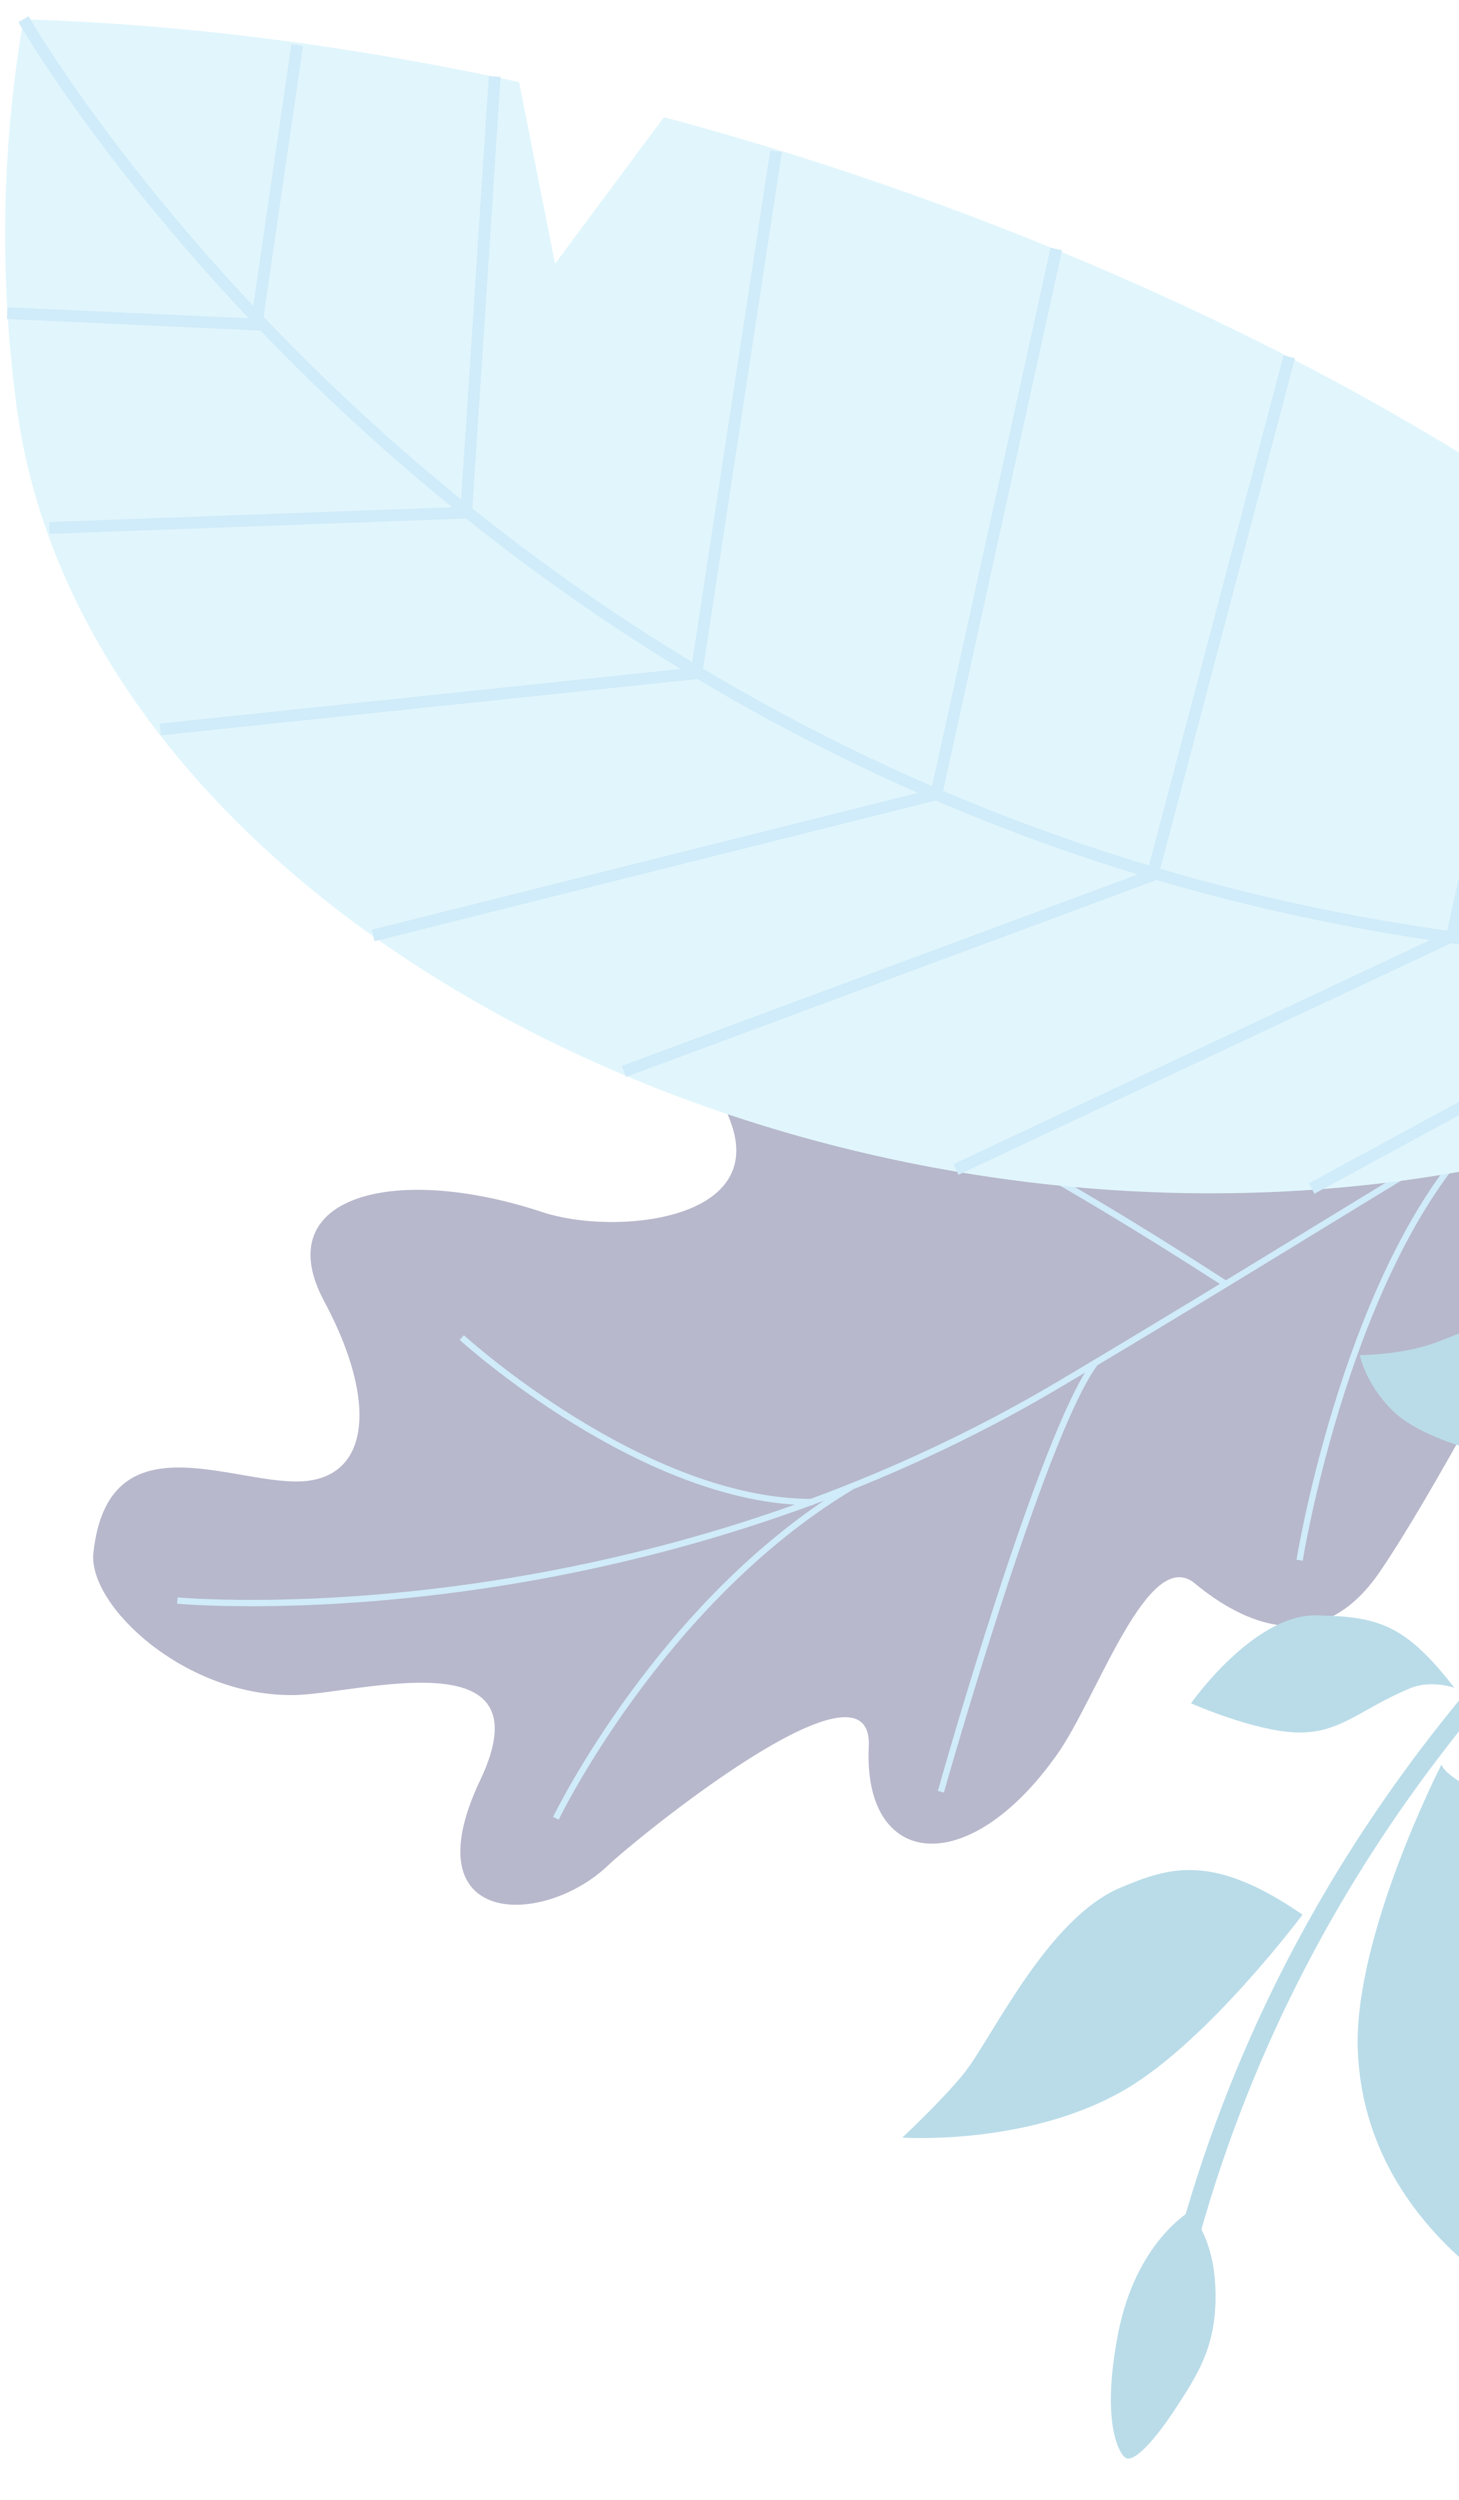
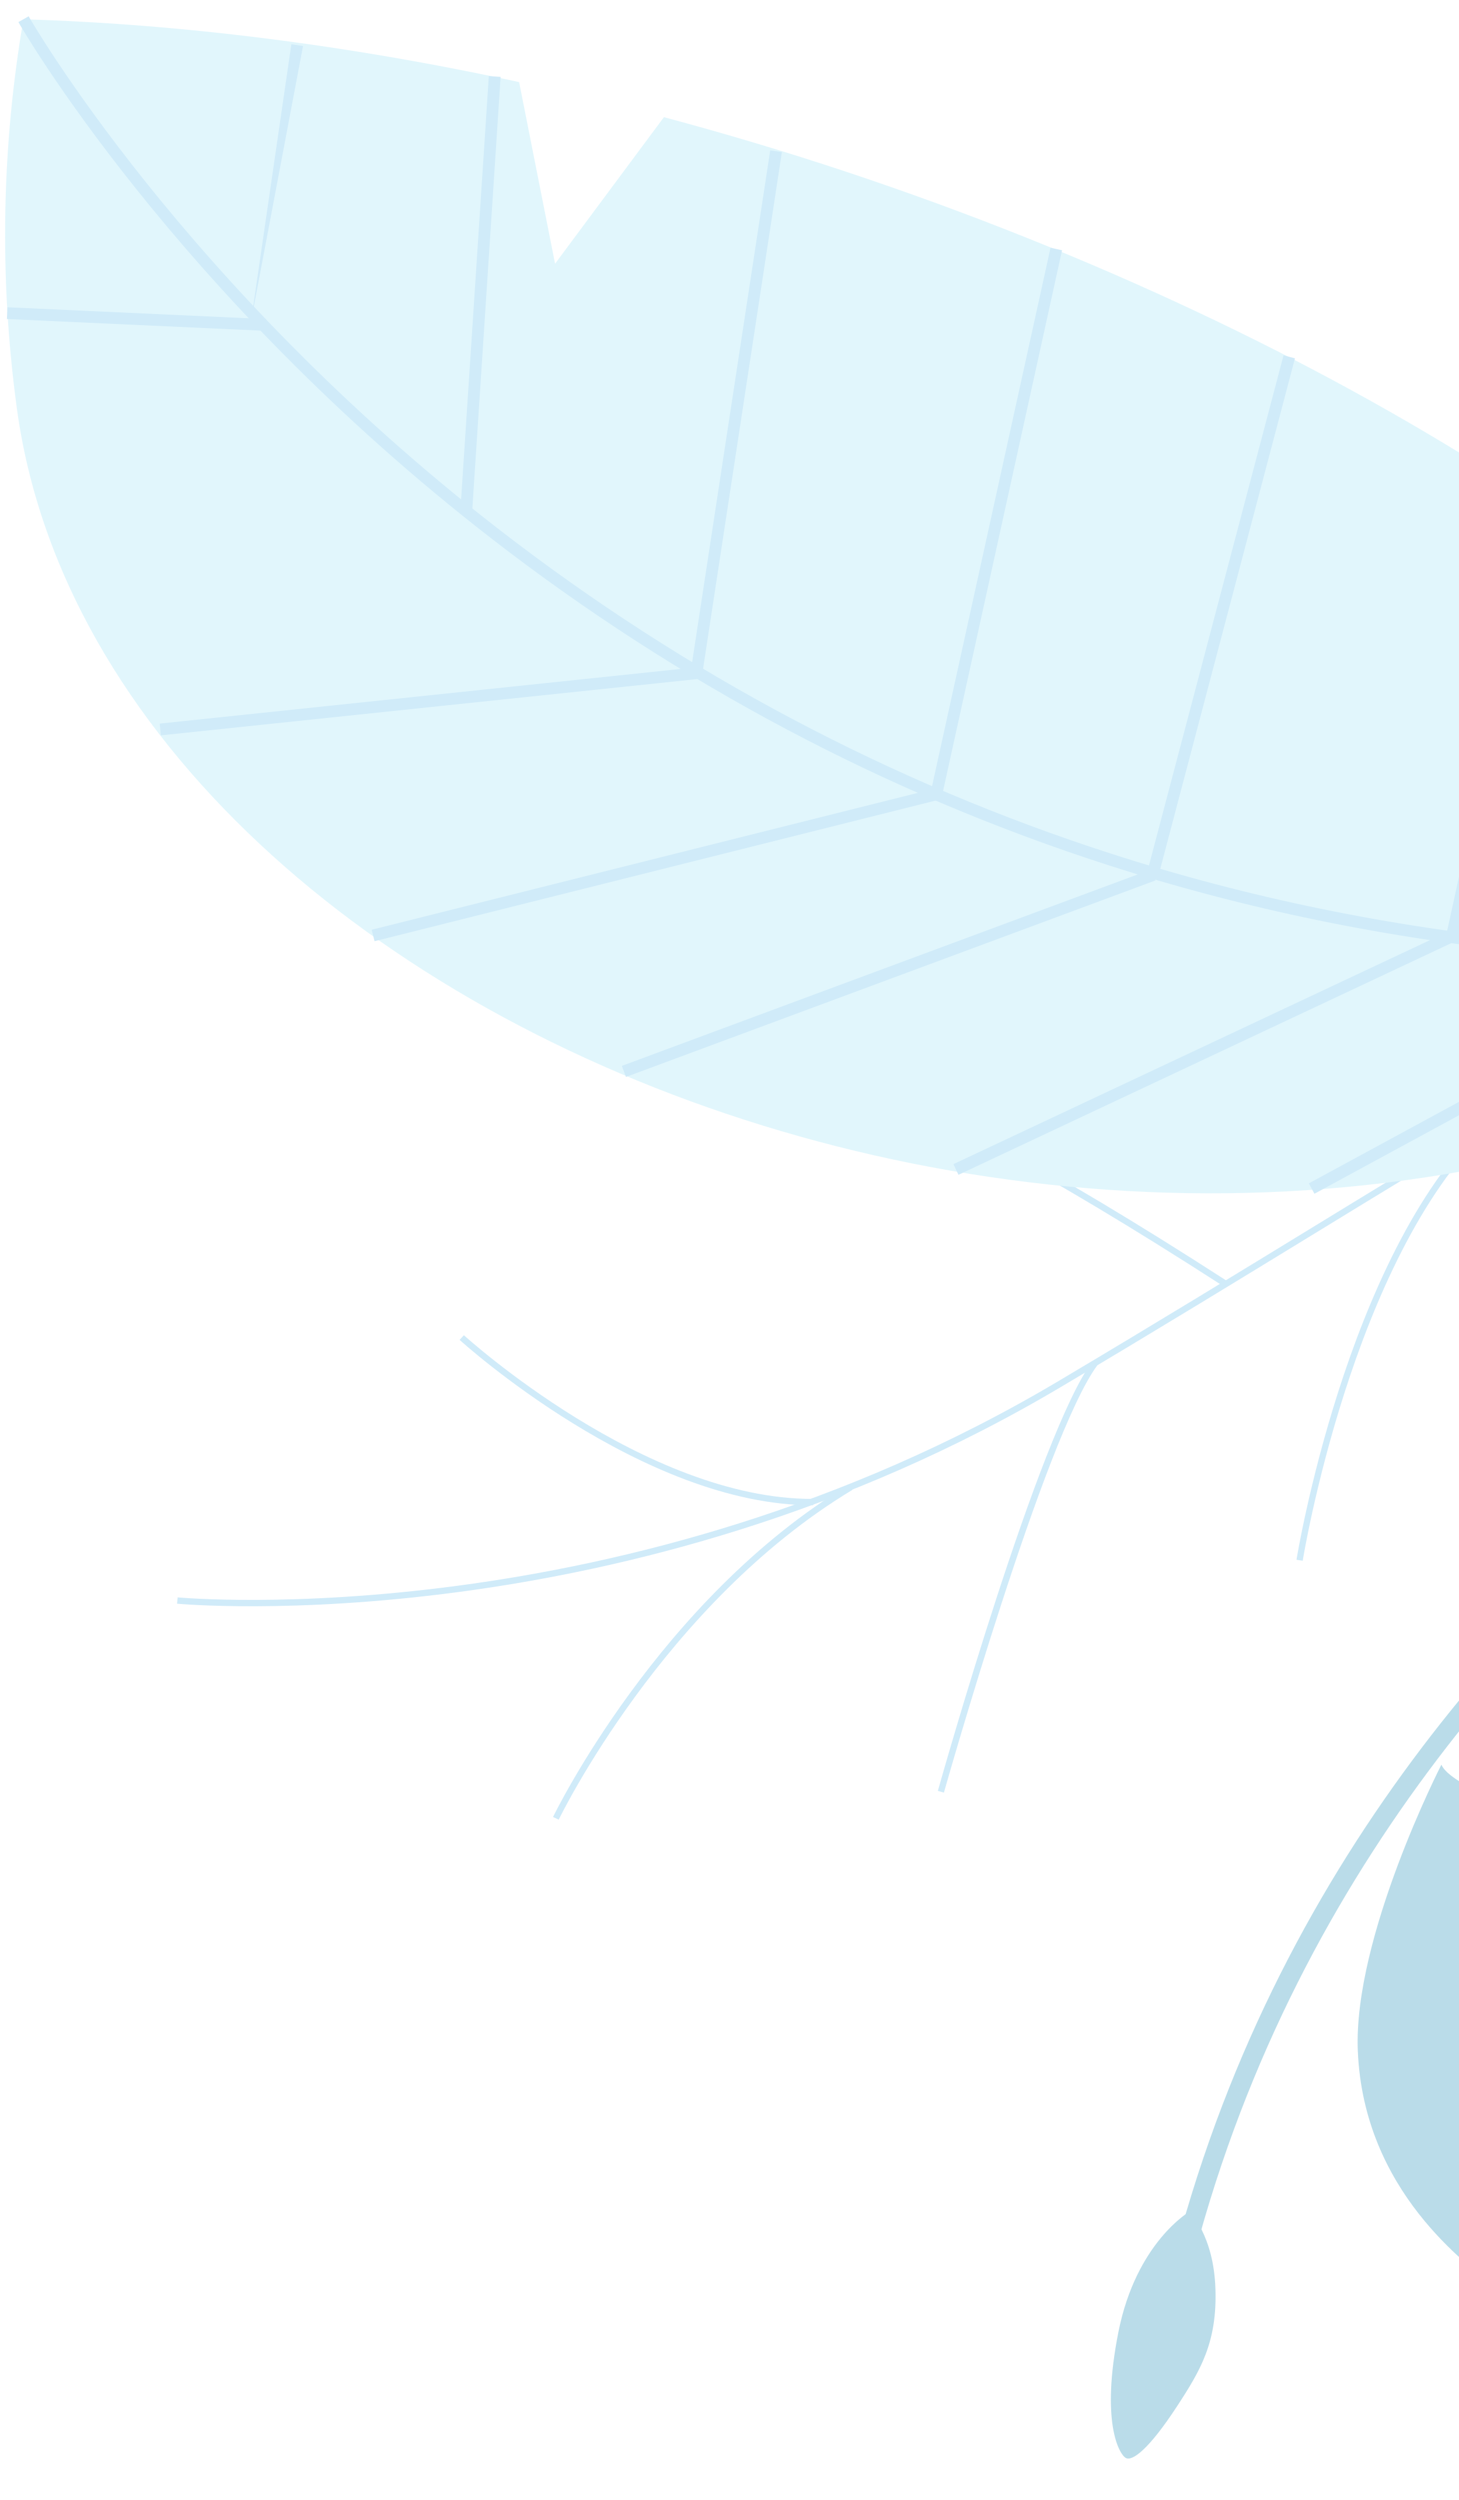
<svg xmlns="http://www.w3.org/2000/svg" width="265" height="454" viewBox="0 0 265 454" fill="none">
  <g clip-path="url(#clip0_57_255)">
    <g opacity="0.3">
-       <path d="M319.674 178.792C313.673 177.875 269.448 176.244 242.705 151.375C221.766 131.882 216.073 137.749 210.83 149.585C205.587 161.422 215.231 178.967 198.999 177.844C145.832 174.155 121.479 174.917 132.595 203.459C139.747 221.816 111.446 224.4 98.577 220.14C71.269 211.101 48.73 217.395 58.869 236.284C68.833 254.864 67.089 268.672 54.4 269.028C41.714 269.396 19.651 257.614 16.968 281.954C15.914 291.538 33.645 308.233 53.601 307.82C64.981 307.593 99.613 297.195 87.222 323.272C74.46 350.162 98.71 350.027 110.515 338.688C114.916 334.46 158.686 298.51 157.796 317.185C156.736 339.224 175.772 341.607 192.03 318.572C199.406 308.11 208.533 280.516 217.029 287.555C225.525 294.594 239.6 301.624 250.645 285.401C269.7 257.427 307.196 176.895 319.674 178.792Z" fill="#0C1153" />
      <path d="M356.895 163.895L357.222 164.991C314.826 177.489 286.346 194.911 239.17 223.762C225.7 231.999 210.438 241.341 192.852 251.782C113.958 298.665 32.967 291.311 32.158 291.229L32.27 290.082C33.079 290.163 113.701 297.471 192.27 250.794C209.845 240.356 225.107 231.014 238.577 222.777C285.825 193.878 314.35 176.441 356.895 163.895Z" fill="#60BBEA" />
      <path d="M147.695 272.204L147.698 273.353C116.697 273.453 83.804 243.619 83.481 243.319L84.258 242.476C84.578 242.765 117.139 272.314 147.695 272.204Z" fill="#60BBEA" />
      <path d="M154.809 270.567C120.537 291.207 101.668 330.061 101.477 330.451L100.449 329.96C100.639 329.57 119.652 290.417 154.219 269.595L154.809 270.567Z" fill="#60BBEA" />
      <path d="M222.692 232.517L222.069 233.487C155.475 190.538 143.708 194.273 143.597 194.321L143.191 193.251C143.661 193.063 155.604 189.246 222.692 232.517Z" fill="#60BBEA" />
      <path d="M199.336 247.9C189.78 260.727 171.625 324.885 171.443 325.537L170.344 325.22C171.085 322.571 188.741 260.201 198.42 247.208L199.336 247.9Z" fill="#60BBEA" />
      <path d="M270.203 205.09C245.522 228.892 236.692 282.888 236.614 283.431L235.483 283.251C235.572 282.704 244.456 228.325 269.406 204.259L270.203 205.09Z" fill="#60BBEA" />
      <path d="M100.818 47.888L94.29 14.909C63.06 8.127 32.627 4.334 4.255 3.506C0.358 26.264 -0.208 50.038 3.051 74.087C19.085 192.564 228.45 270.552 362.127 171.596C333.762 124.907 271.014 76.993 186.523 43.201C164.605 34.43 142.489 27.124 120.588 21.278L100.818 47.888Z" fill="#9AE2F6" />
      <path d="M362.022 170.56L362.238 172.689C305.425 178.477 251.203 173.217 201.079 157.043C160.972 144.112 123.399 124.205 89.387 97.889C31.475 53.079 3.616 4.506 3.343 4.012L5.203 2.961C5.471 3.443 33.167 51.703 90.767 96.247C124.586 122.397 161.94 142.172 201.793 155.021C251.618 171.088 305.525 176.31 362.022 170.56Z" fill="#60BBEA" />
      <path d="M1.256 57.933L48.234 60.08L48.331 57.947L1.353 55.8L1.256 57.933Z" fill="#60BBEA" />
-       <path d="M8.99 96.947L84.703 94.166L84.624 92.02L8.911 94.8L8.99 96.947Z" fill="#60BBEA" />
      <path d="M29.224 133.539L126.711 123.312L126.487 121.18L29 131.407L29.224 133.539Z" fill="#60BBEA" />
      <path d="M68.031 170.92L170.367 145.274L169.846 143.197L67.51 168.843L68.031 170.92Z" fill="#60BBEA" />
      <path d="M112.95 193.564L113.695 195.572L209.867 159.886L209.122 157.878L112.95 193.564Z" fill="#60BBEA" />
      <path d="M173.175 211.406L174.086 213.344L264.158 171.011L263.247 169.073L173.175 211.406Z" fill="#60BBEA" />
      <path d="M237.721 214.901L238.742 216.783L316.417 174.623L315.395 172.741L237.721 214.901Z" fill="#60BBEA" />
-       <path d="M45.583 58.42L47.703 58.73L55.039 8.353L52.919 8.044L45.583 58.42Z" fill="#60BBEA" />
+       <path d="M45.583 58.42L55.039 8.353L52.919 8.044L45.583 58.42Z" fill="#60BBEA" />
      <path d="M83.609 92.867L85.75 93.008L90.928 13.961L88.787 13.82L83.609 92.867Z" fill="#60BBEA" />
      <path d="M125.444 122.032L127.562 122.355L142.013 27.625L139.895 27.302L125.444 122.032Z" fill="#60BBEA" />
      <path d="M169.025 143.973L171.117 144.434L192.902 45.45L190.81 44.989L169.025 143.973Z" fill="#60BBEA" />
      <path d="M208.335 158.505L210.406 159.052L235.203 65.073L233.131 64.526L208.335 158.505Z" fill="#60BBEA" />
      <path d="M262.665 169.888L264.758 170.346L281.803 92.349L279.71 91.892L262.665 169.888Z" fill="#60BBEA" />
      <path d="M261.804 320.461C261.804 320.461 245.771 351.694 246.62 372.437C247.681 398.05 266.752 411.333 271.287 415.158C271.63 415.44 281.358 408.658 288.279 397.889C291.75 392.495 298.44 375.497 294.761 359.981C291.089 344.488 289.219 339.682 283.051 333.994C277.225 328.625 263.419 324.313 261.804 320.461Z" fill="#188BB5" />
-       <path d="M236.582 347.708C236.582 347.708 219.625 370.413 204.646 379.296C186.939 389.787 163.887 388.184 163.887 388.184C163.887 388.184 170.845 381.696 174.901 376.745C180.085 370.434 190.022 348.439 203.569 342.769C212.253 339.138 220.178 336.369 236.582 347.708Z" fill="#188BB5" />
-       <path d="M264.171 306.509C264.171 306.509 259.907 304.984 256.071 306.605C247.005 310.422 243.389 314.815 235.611 314.619C227.822 314.426 216.323 309.321 216.323 309.321C216.323 309.321 227.641 293.123 239.164 293.344C250.424 293.573 255.257 295.018 264.171 306.509Z" fill="#188BB5" />
-       <path d="M312.085 260.898C312.085 260.898 297.904 263.411 285.041 264.757C272.189 266.099 257.867 261.13 252.892 256.131C247.916 251.133 246.995 246.098 246.995 246.098C246.995 246.098 253.908 246.079 259.896 244.121C264.136 242.737 282.157 234.407 290.899 236.782C311.917 242.51 312.085 260.898 312.085 260.898Z" fill="#188BB5" />
      <path d="M216.062 401.623C216.062 401.623 206.358 407.222 203.131 423.526C199.905 439.83 203.262 445.649 204.459 446.351C205.656 447.053 208.716 444.746 213.787 436.982C218.088 430.4 221.091 425.32 220.757 415.626C220.458 405.959 216.062 401.623 216.062 401.623Z" fill="#188BB5" />
      <path d="M390.462 218.113C390.122 218.235 355.724 230.3 317.059 259.245C281.37 285.973 234.606 333.001 214.459 405.21L217.852 406.143C237.718 334.909 283.924 288.464 319.176 262.065C357.389 233.442 391.276 221.554 391.604 221.436L390.462 218.113Z" fill="#188BB5" />
    </g>
  </g>
  <defs>
    <clipPath id="clip0_57_255">
      <rect width="265" height="454" fill="white" />
    </clipPath>
  </defs>
</svg>